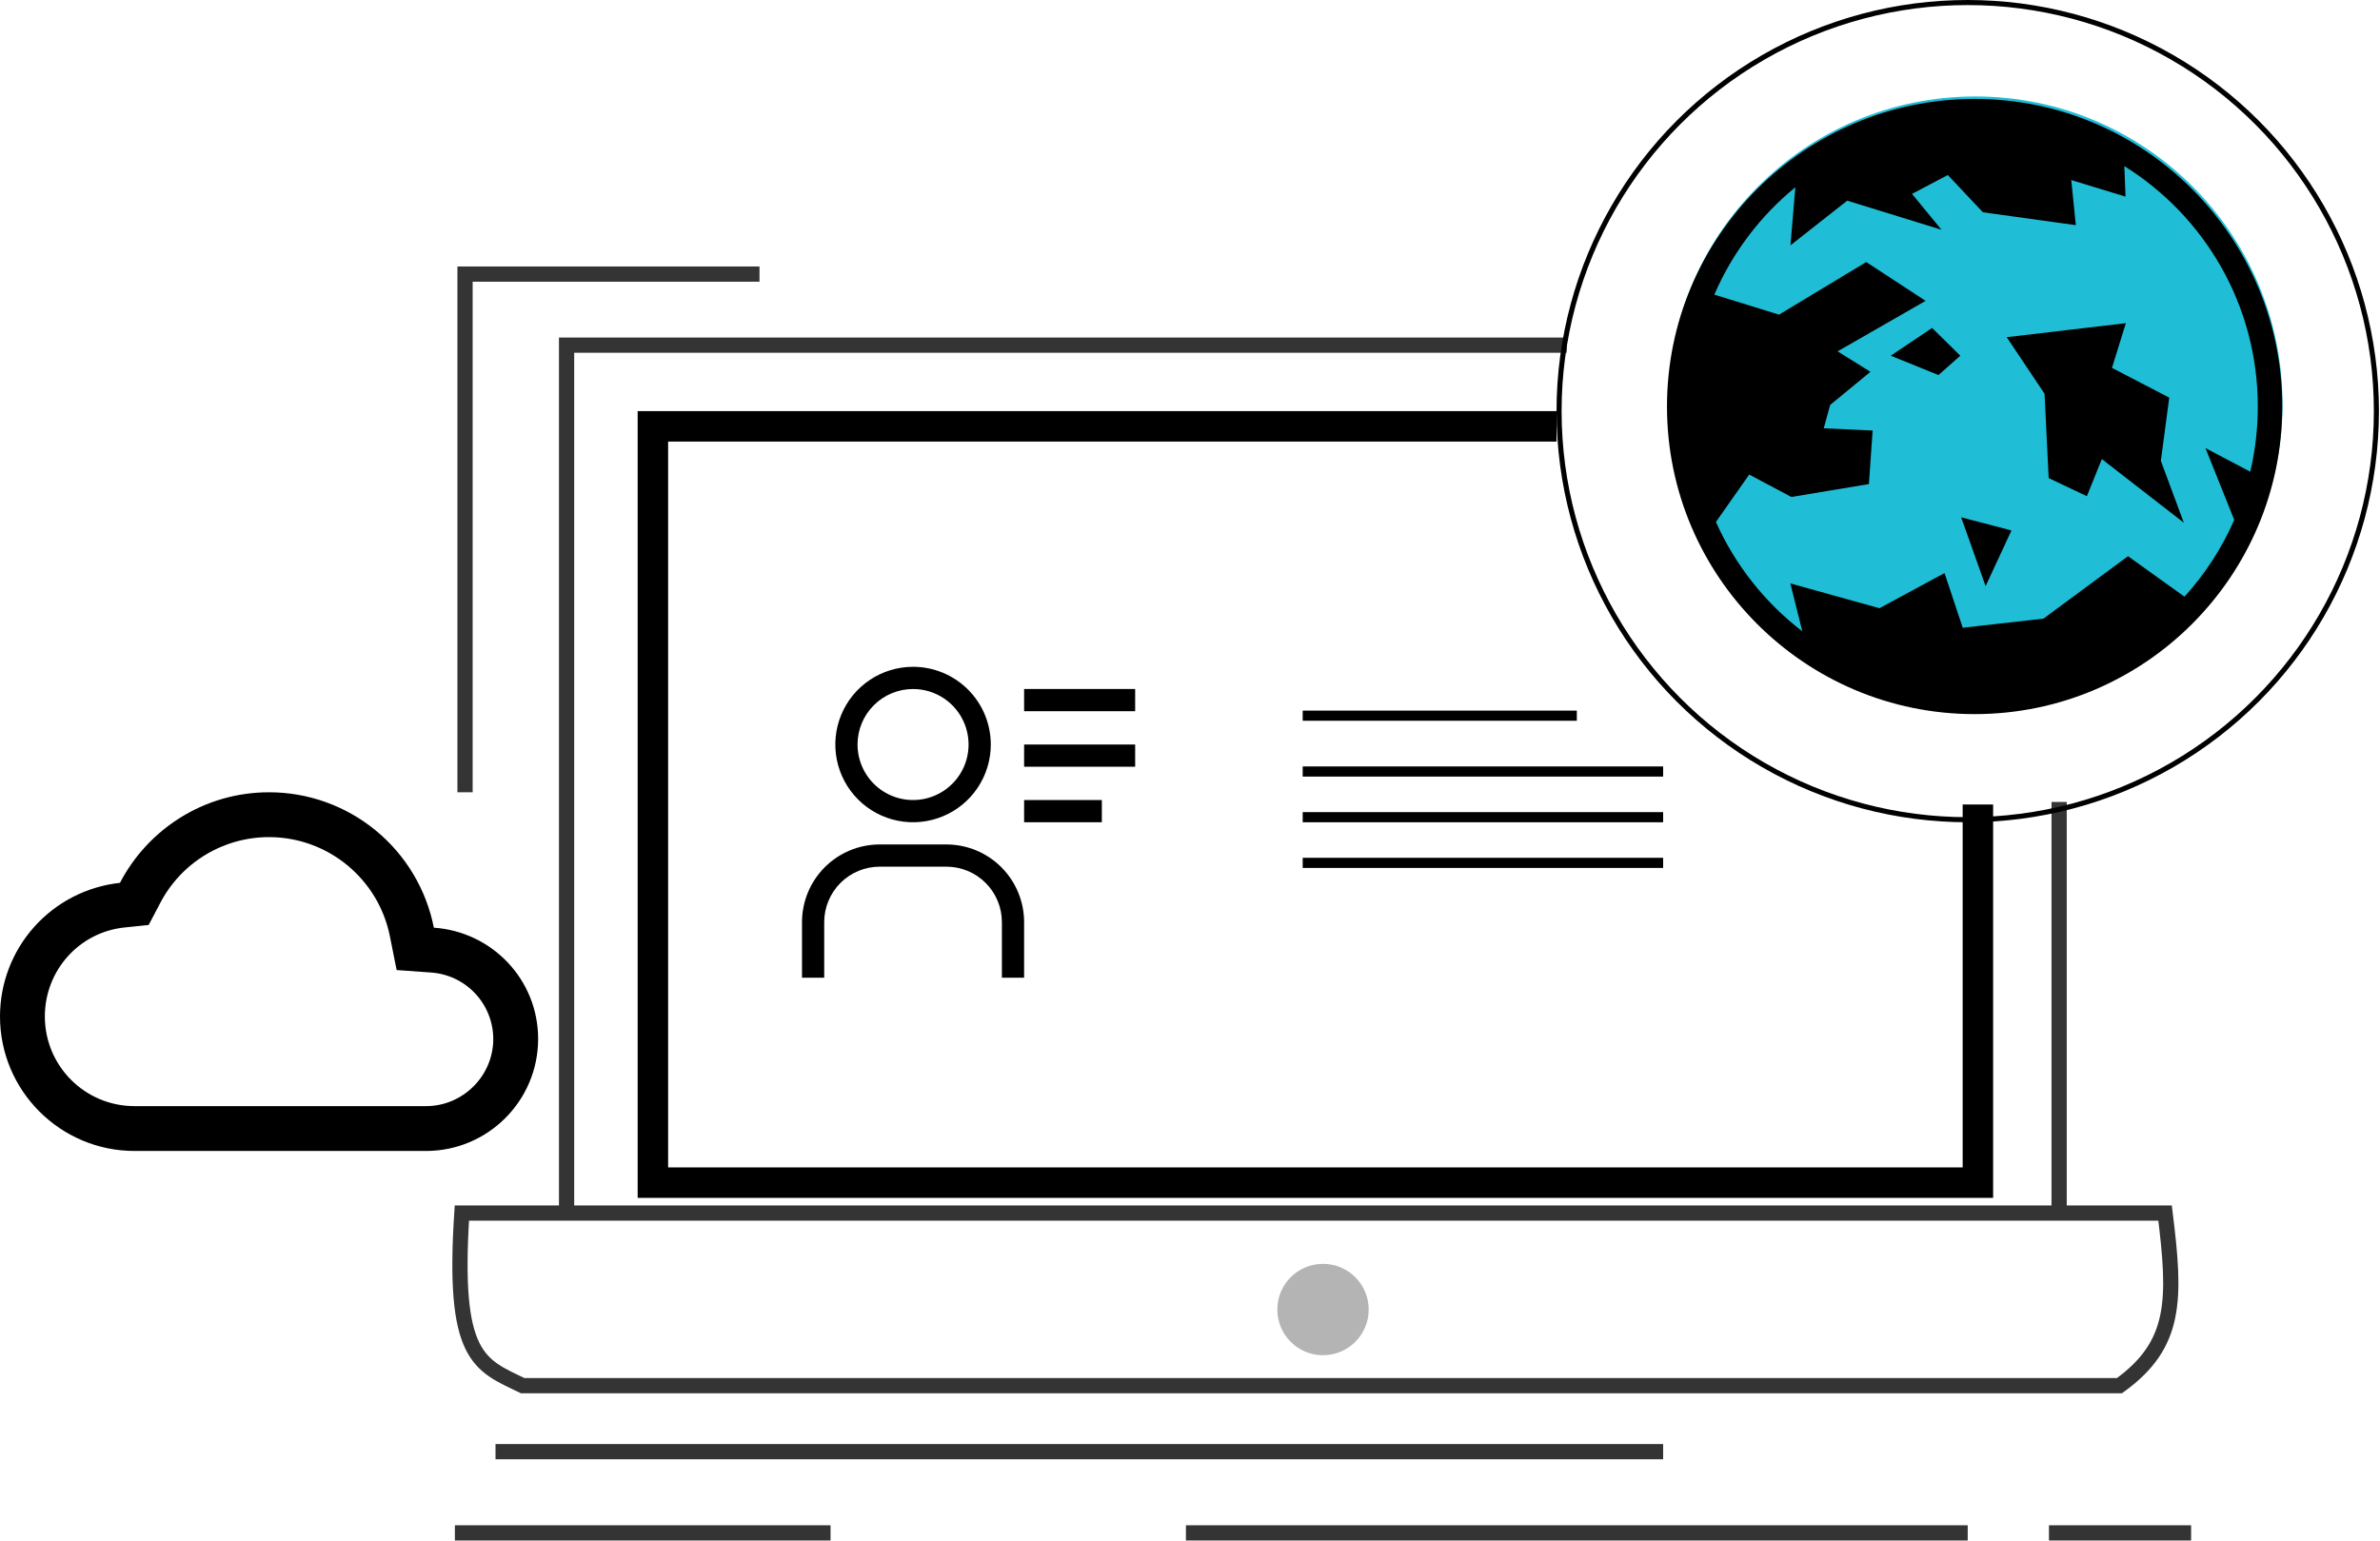
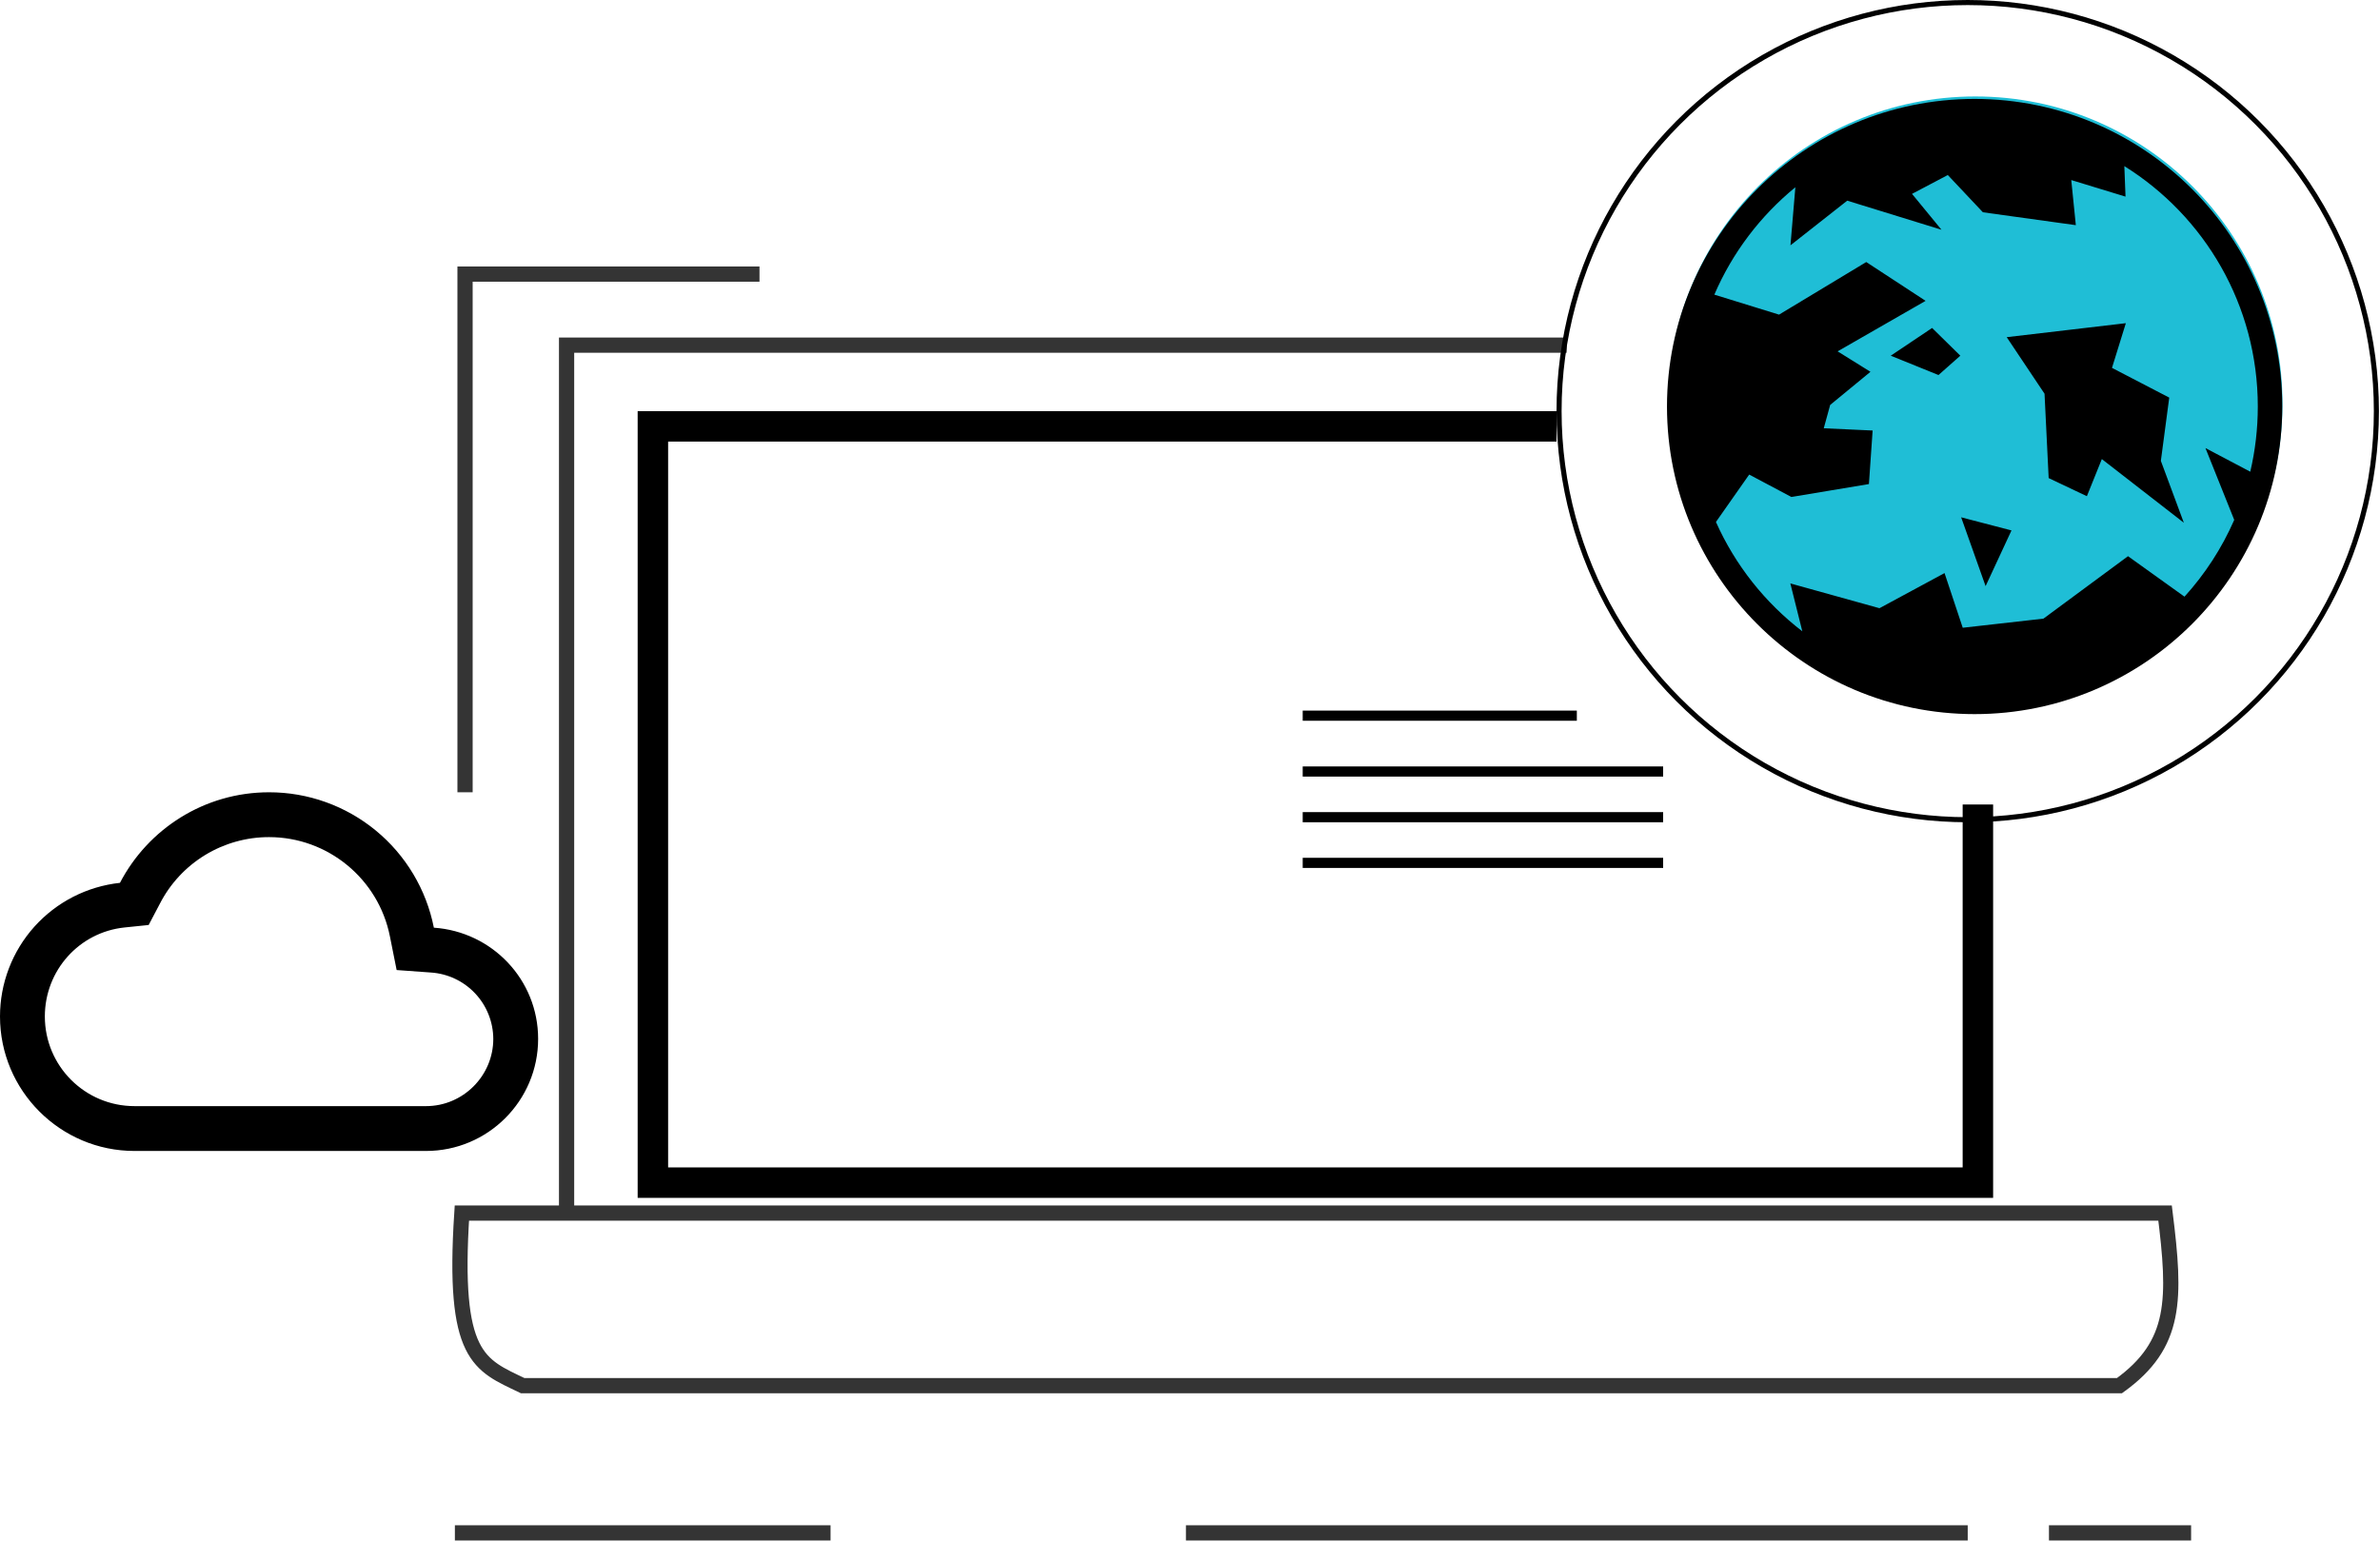
<svg xmlns="http://www.w3.org/2000/svg" width="278" height="180" viewBox="0 0 278 180" fill="none">
  <path d="M88.714 32.022H54.32V92.561" stroke="#343434" stroke-width="1.779" />
  <path d="M31.428 97.799C38.29 97.799 44.209 102.67 45.545 109.401L46.331 113.329L50.338 113.618C52.306 113.75 54.152 114.623 55.503 116.062C56.854 117.5 57.61 119.397 57.619 121.37C57.619 125.691 54.083 129.227 49.761 129.227H15.714C9.926 129.227 5.238 124.539 5.238 118.751C5.238 113.382 9.245 108.903 14.562 108.353L17.364 108.065L18.674 105.577C19.878 103.232 21.706 101.266 23.956 99.893C26.207 98.521 28.792 97.796 31.428 97.799ZM31.428 92.561C23.859 92.561 17.286 96.856 14.012 103.141C10.162 103.557 6.603 105.381 4.016 108.262C1.43 111.144 -0 114.879 1.06052e-07 118.751C1.06052e-07 127.42 7.045 134.465 15.714 134.465H49.761C56.99 134.465 62.857 128.598 62.857 121.37C62.857 114.456 57.488 108.851 50.678 108.379C49.798 103.921 47.398 99.906 43.887 97.021C40.376 94.136 35.973 92.559 31.428 92.561Z" fill="black" />
  <path d="M66.18 141.131V40.323H182.998" stroke="#343434" stroke-width="1.779" />
-   <path d="M240.52 93.692V141.131" stroke="#343434" stroke-width="1.779" />
-   <path d="M57.879 169.595H194.266" stroke="#343434" stroke-width="1.779" />
  <path d="M53.133 179.083H97.014" stroke="#343434" stroke-width="1.779" />
  <path d="M138.523 179.083H229.843" stroke="#343434" stroke-width="1.779" />
  <path d="M239.332 179.083H255.936" stroke="#343434" stroke-width="1.779" />
  <line x1="152.164" y1="83.611" x2="184.185" y2="83.611" stroke="black" stroke-width="1.186" />
  <line x1="152.164" y1="90.135" x2="194.266" y2="90.135" stroke="black" stroke-width="1.186" />
  <line x1="152.164" y1="95.471" x2="194.266" y2="95.471" stroke="black" stroke-width="1.186" />
  <line x1="152.164" y1="100.808" x2="194.266" y2="100.808" stroke="black" stroke-width="1.186" />
  <g clip-path="url(#clip0_839_3111)">
-     <path d="M106.651 80.496C107.934 80.496 109.188 80.877 110.255 81.589C111.321 82.302 112.152 83.315 112.643 84.5C113.134 85.685 113.263 86.989 113.012 88.247C112.762 89.505 112.144 90.661 111.237 91.568C110.33 92.475 109.175 93.093 107.917 93.343C106.658 93.593 105.354 93.465 104.169 92.974C102.984 92.483 101.971 91.652 101.259 90.585C100.546 89.519 100.165 88.265 100.165 86.982C100.165 85.262 100.849 83.612 102.065 82.396C103.281 81.18 104.931 80.496 106.651 80.496ZM106.651 77.902C104.855 77.902 103.1 78.434 101.607 79.432C100.113 80.43 98.95 81.848 98.262 83.507C97.575 85.166 97.395 86.992 97.746 88.753C98.096 90.515 98.961 92.133 100.231 93.403C101.501 94.672 103.118 95.537 104.88 95.888C106.641 96.238 108.467 96.058 110.126 95.371C111.785 94.684 113.203 93.52 114.201 92.027C115.199 90.533 115.731 88.778 115.731 86.982C115.731 84.574 114.775 82.264 113.072 80.561C111.369 78.859 109.059 77.902 106.651 77.902ZM119.623 114.222H117.029V107.737C117.029 106.016 116.345 104.367 115.129 103.15C113.913 101.934 112.263 101.251 110.543 101.251H102.76C101.04 101.251 99.39 101.934 98.174 103.15C96.957 104.367 96.274 106.016 96.274 107.737V114.222H93.68V107.737C93.68 105.328 94.636 103.019 96.339 101.316C98.042 99.613 100.352 98.656 102.76 98.656H110.543C112.951 98.656 115.261 99.613 116.963 101.316C118.666 103.019 119.623 105.328 119.623 107.737V114.222ZM119.623 80.496H132.594V83.091H119.623V80.496ZM119.623 86.982H132.594V89.576H119.623V86.982ZM119.623 93.468H128.703V96.062H119.623V93.468Z" fill="black" />
-   </g>
+     </g>
  <circle cx="229.844" cy="48.032" r="47.735" stroke="black" stroke-width="0.593" />
  <circle cx="230.735" cy="47.144" r="35.876" fill="#1FBED6" />
  <path d="M230.647 11.557C210.817 11.557 194.715 27.664 194.715 47.494C194.715 67.323 210.817 83.429 230.646 83.429C250.476 83.429 266.582 67.323 266.582 47.494C266.582 27.664 250.476 11.557 230.647 11.557ZM248.137 19.407C257.5 25.245 263.726 35.633 263.726 47.494C263.726 50.114 263.421 52.664 262.847 55.108L257.611 52.347L260.974 60.737C259.529 64.046 257.555 67.071 255.164 69.709L248.566 64.979L238.687 72.275L229.261 73.34L227.135 66.952L219.534 71.056L209.124 68.161L210.523 73.755C206.18 70.424 202.691 66.04 200.433 60.98L204.318 55.443L209.248 58.061L218.302 56.551L218.736 50.297L213.027 50.035L213.777 47.307L218.483 43.437L214.646 41.048L224.923 35.148L217.991 30.614L207.805 36.758L200.247 34.422C202.359 29.509 205.63 25.216 209.711 21.876L209.138 28.66L215.769 23.443L226.777 26.84L223.337 22.65L227.517 20.448L231.616 24.8L242.471 26.305L241.936 21.035L248.275 22.971L248.137 19.407H248.137ZM248.313 37.757L234.397 39.391L238.816 45.998L239.298 55.854L243.761 57.97L245.509 53.633L255.088 61.071L252.403 53.843L253.382 46.452L246.694 42.978L248.313 37.757L248.313 37.757ZM225.683 38.316L220.852 41.555L226.428 43.815L228.979 41.555L225.683 38.316V38.316ZM229.075 60.436L231.932 68.476L234.955 61.969L229.075 60.436Z" fill="black" />
  <path d="M181.813 49.81H76.262V138.166H231.031V93.988" stroke="black" stroke-width="3.558" />
-   <circle cx="154.536" cy="152.991" r="5.337" fill="#B5B4B4" />
  <path d="M252.896 141.723H53.949C52.845 158.629 55.952 159.431 61.054 161.884H247.567C254.269 157.058 254.145 151.792 252.896 141.723Z" stroke="#343434" stroke-width="1.779" />
  <defs>
    <clipPath id="clip0_839_3111">
-       <rect width="41.509" height="41.509" fill="white" transform="translate(91.086 75.309)" />
-     </clipPath>
+       </clipPath>
  </defs>
</svg>